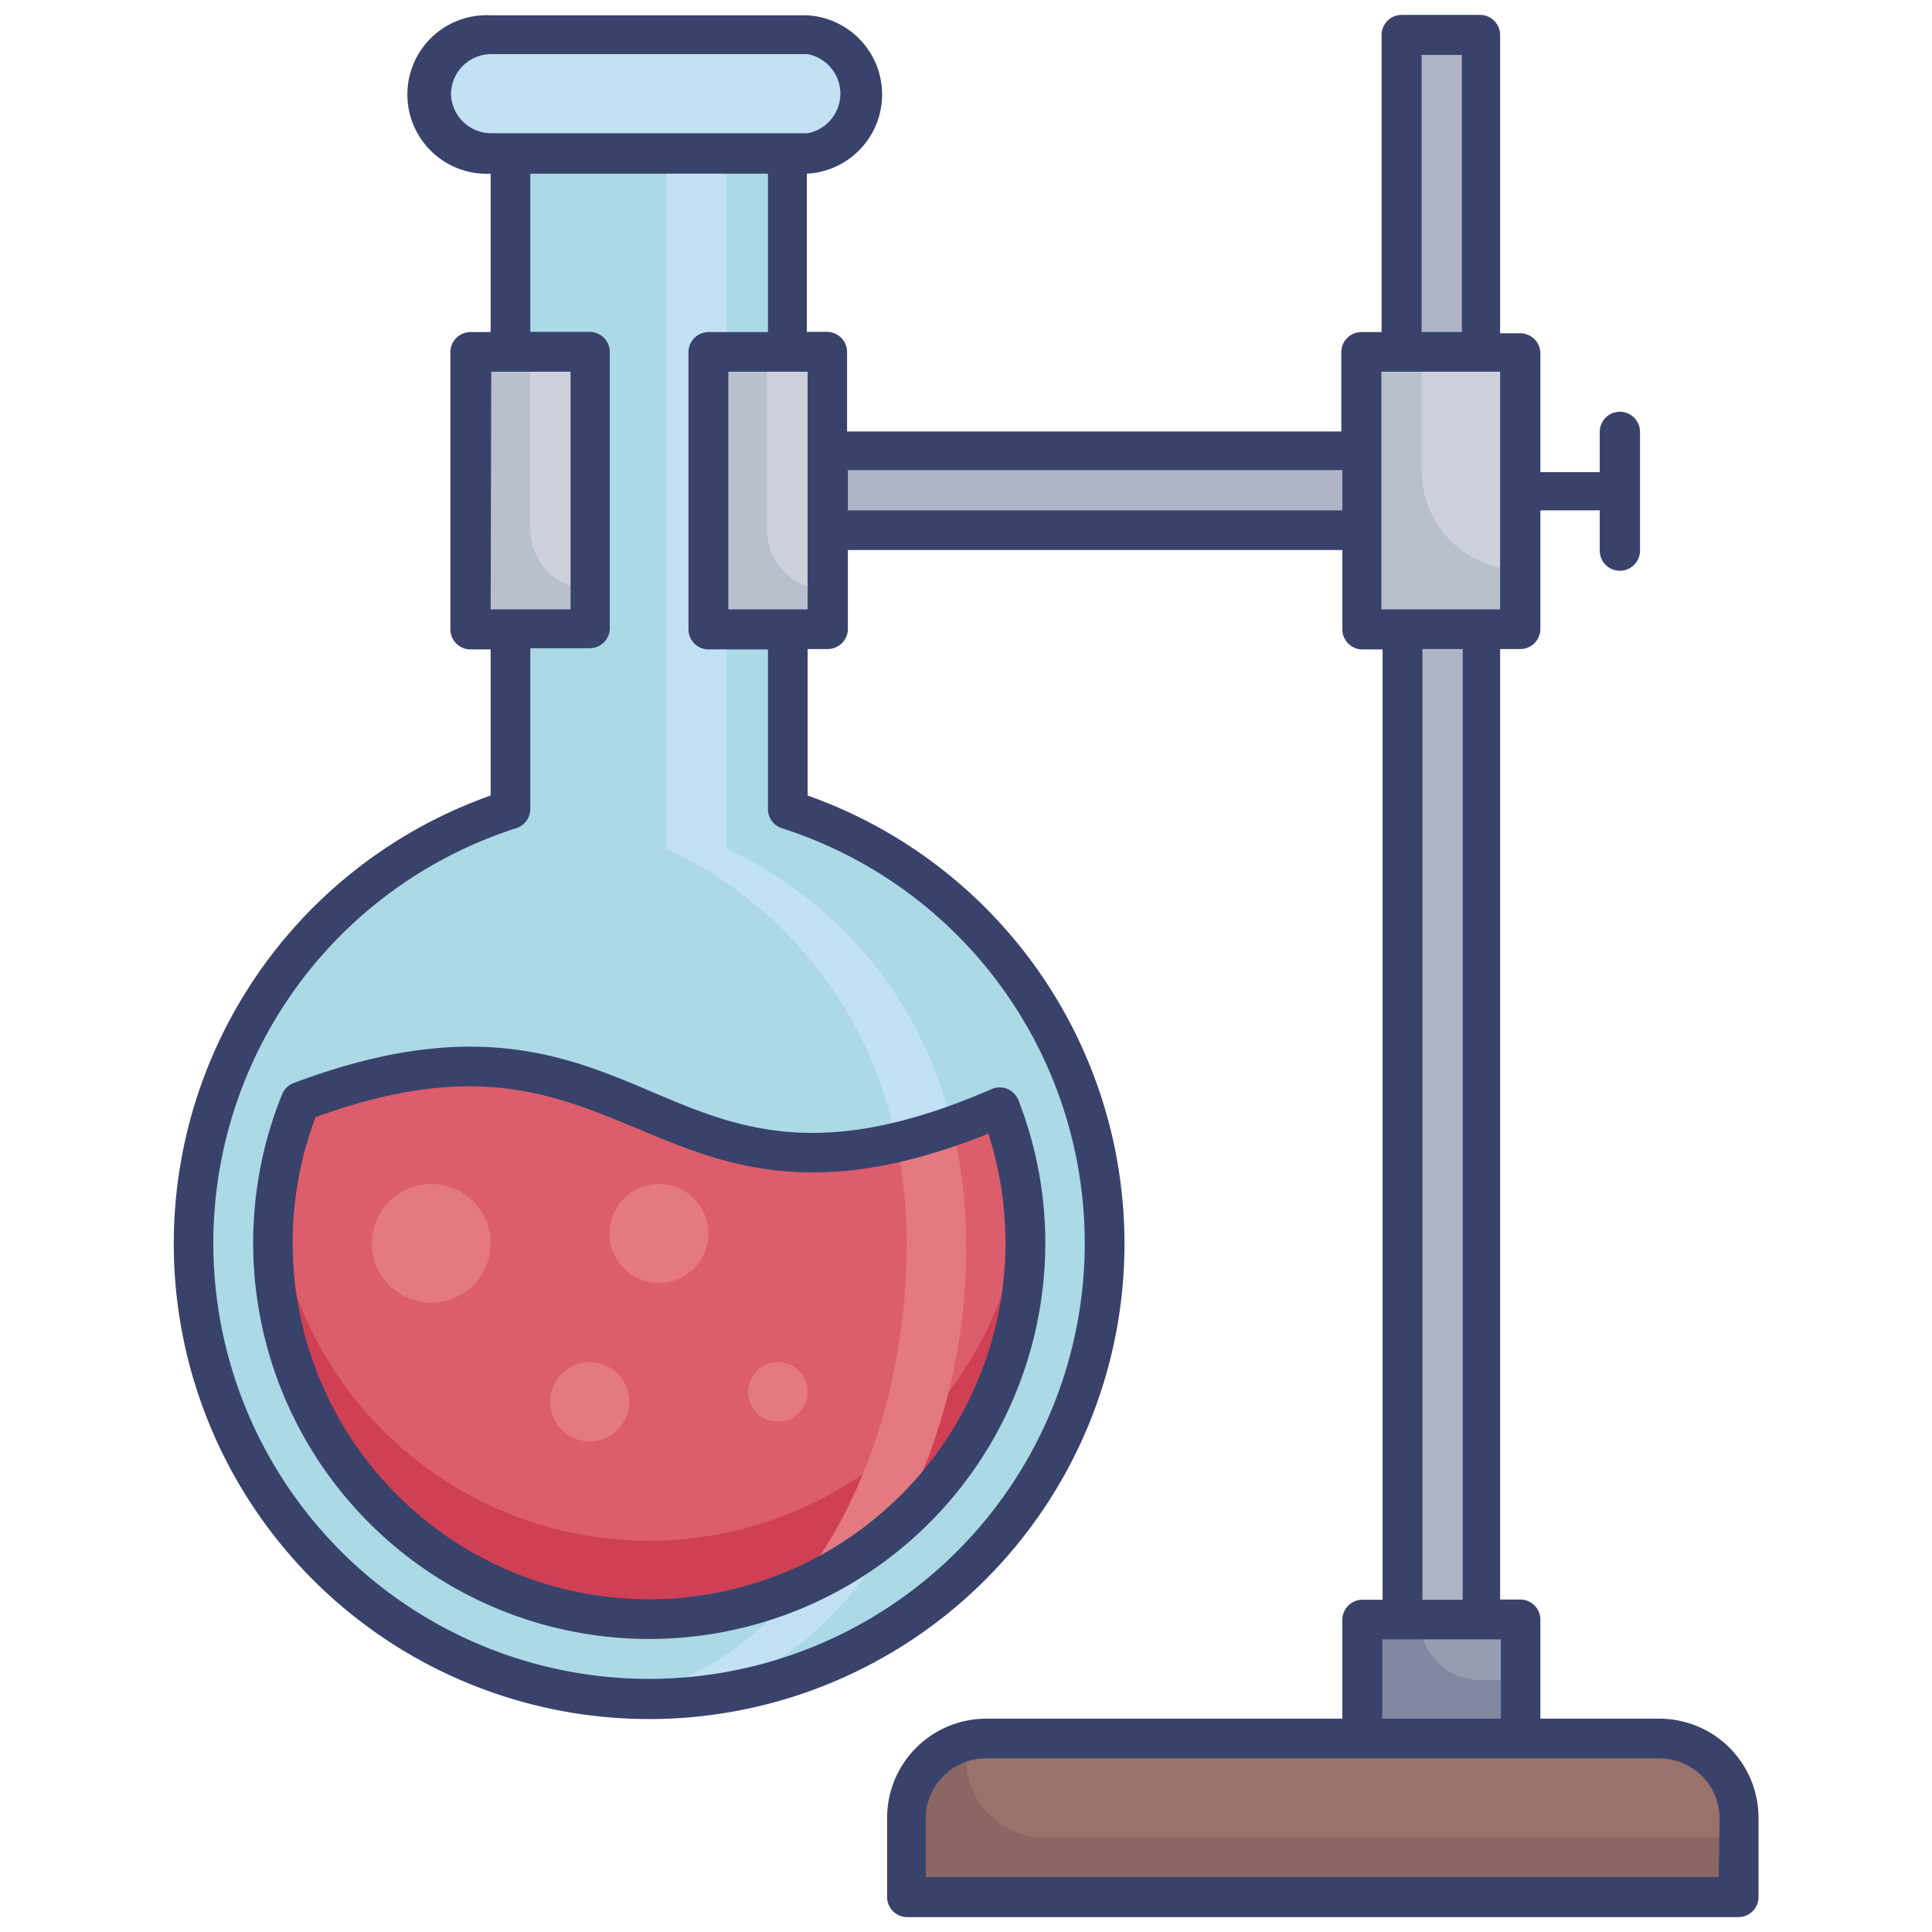
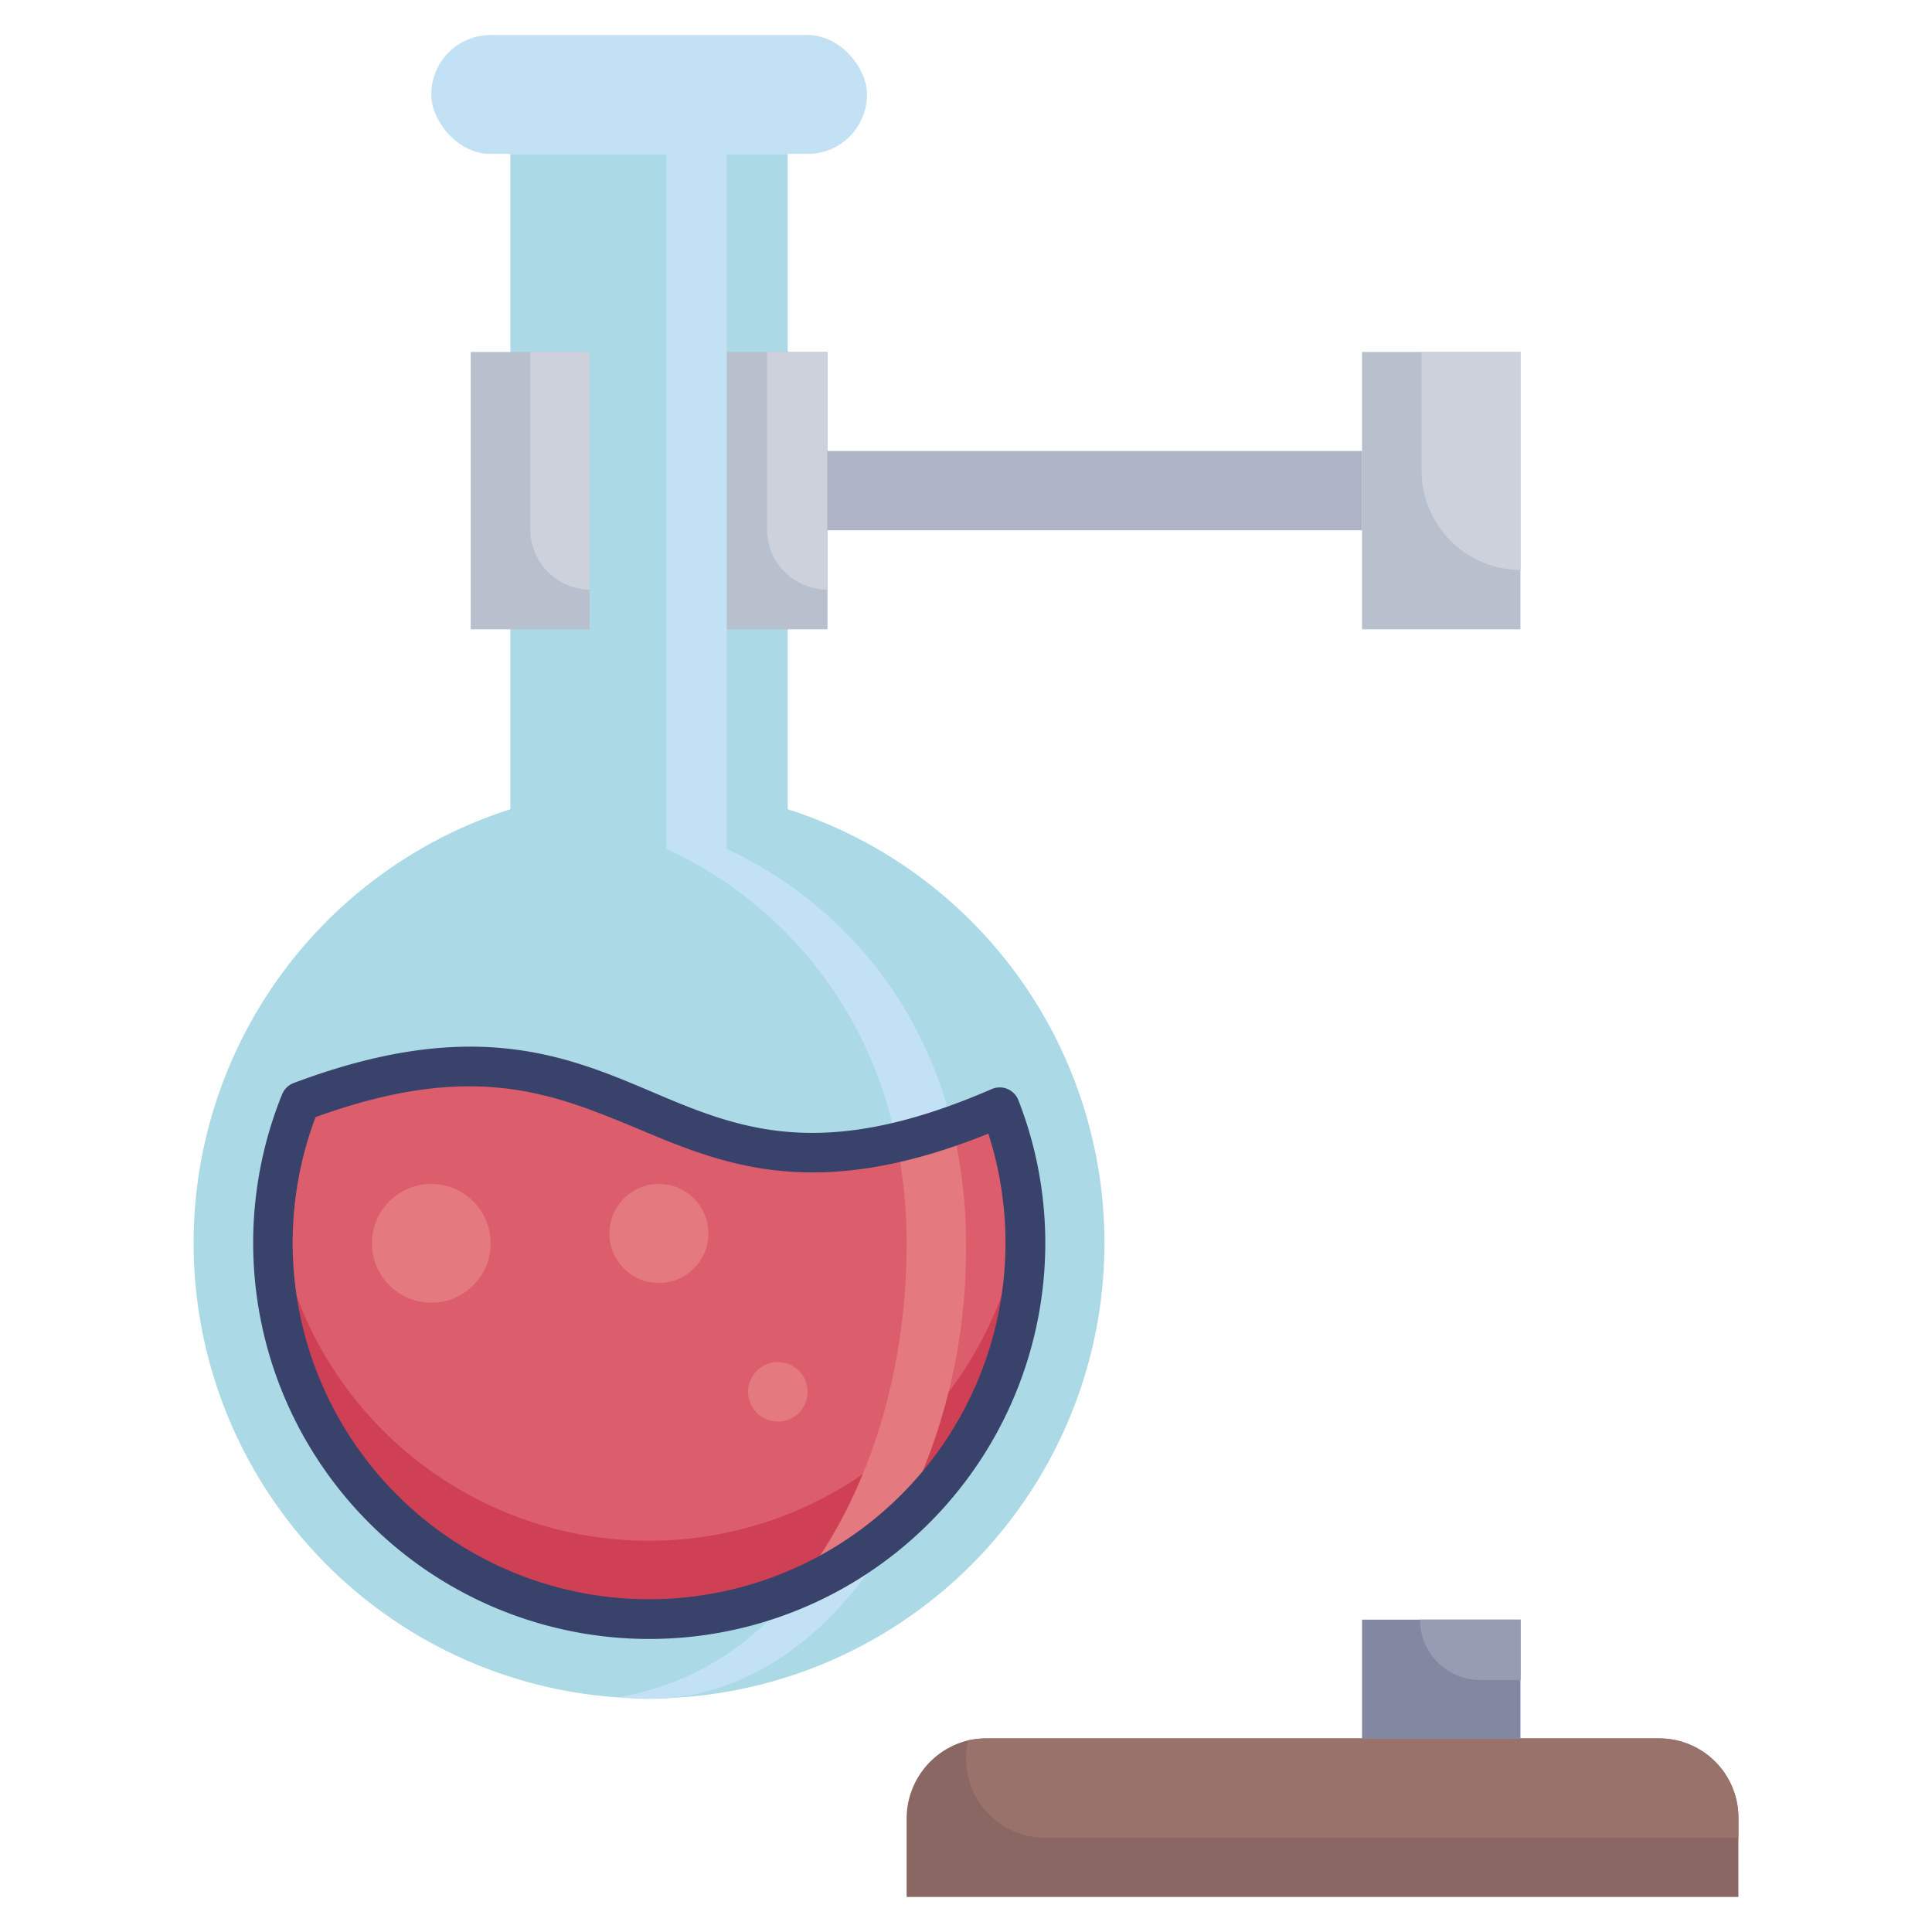
<svg xmlns="http://www.w3.org/2000/svg" id="Layer_1" data-name="Layer 1" viewBox="0 0 96 96">
  <defs>
    <style>.cls-1{fill:#abd9e6;}.cls-2{fill:#8a6762;}.cls-3{fill:#98726b;}.cls-4{fill:#8288a1;}.cls-5{fill:#969cb2;}.cls-6{fill:#aeb4c6;}.cls-7{fill:#b8c0ce;}.cls-8{fill:#ccd1dc;}.cls-9{fill:#c3e1f5;}.cls-10{fill:#cf4055;}.cls-11{fill:#dc5d6b;}.cls-12{fill:#e47980;}.cls-13{fill:#39426a;}</style>
  </defs>
  <title>chemistry, test tube, experiment, science, education, school</title>
  <path class="cls-1" d="M25.36,17.49V7.65H39.14V40.21a22.63,22.63,0,1,1-13.78,0V17.49Z" />
  <path class="cls-2" d="M86.38,90.32v3.94H45.05V90.32a4,4,0,0,1,3.05-3.84,4.24,4.24,0,0,1,.88-.1H82.45A3.94,3.94,0,0,1,86.38,90.32Z" />
  <path class="cls-3" d="M86.38,90.32v1H51.94A3.94,3.94,0,0,1,48,87.37h0a4.33,4.33,0,0,1,.1-.89,4.24,4.24,0,0,1,.88-.1H82.45A3.94,3.94,0,0,1,86.38,90.32Z" />
  <rect class="cls-4" x="67.68" y="80.48" width="7.87" height="5.91" />
  <path class="cls-5" d="M70.64,80.48h4.92a0,0,0,0,1,0,0v3a0,0,0,0,1,0,0h-2a3,3,0,0,1-3-3v0A0,0,0,0,1,70.64,80.48Z" />
-   <rect class="cls-6" x="69.65" y="31.27" width="3.94" height="49.21" />
  <rect class="cls-7" x="67.68" y="17.49" width="7.87" height="13.78" />
  <path class="cls-8" d="M75.56,17.49V28.32h0a4.93,4.93,0,0,1-4.92-4.93v-5.9Z" />
  <rect class="cls-7" x="23.39" y="17.49" width="5.91" height="13.78" />
  <path class="cls-8" d="M29.3,17.49V29.3h0a3,3,0,0,1-2.95-2.95V17.49Z" />
  <rect class="cls-7" x="35.21" y="17.49" width="5.91" height="13.78" />
  <path class="cls-8" d="M41.11,17.49V29.3h0a3,3,0,0,1-3-2.95V17.49Z" />
  <rect class="cls-6" x="41.11" y="22.41" width="26.57" height="3.94" />
-   <rect class="cls-6" x="69.65" y="1.74" width="3.94" height="15.75" />
  <rect class="cls-9" x="21.43" y="1.74" width="21.65" height="5.91" rx="2.95" />
  <path class="cls-10" d="M51,61.78a18.57,18.57,0,0,1-6.35,14A18,18,0,0,1,39.5,79a18.45,18.45,0,0,1-7.25,1.47,18.71,18.71,0,0,1-18.7-18.7,19,19,0,0,1,1.38-7c15.32-5.77,17.19,4.91,29.62,2A24.53,24.53,0,0,0,47.32,56c.75-.26,1.54-.57,2.36-.93a18.07,18.07,0,0,1,1.16,4.78A18.47,18.47,0,0,1,51,61.78Z" />
  <path class="cls-11" d="M50.84,59.8a18.69,18.69,0,0,1-37.18,0,18.61,18.61,0,0,1,1.27-5.06c17.22-6.48,17.45,7.81,34.75.28A18.07,18.07,0,0,1,50.84,59.8Z" />
  <path class="cls-9" d="M47.32,56a24.53,24.53,0,0,1-2.77.81A20.28,20.28,0,0,0,33.11,42.18V7.65h3V42.18A20.23,20.23,0,0,1,47.32,56Z" />
  <path class="cls-9" d="M44.6,75.8c-2.88,5.25-7.34,8.62-12.35,8.62a10.18,10.18,0,0,1-1.47-.1A13.82,13.82,0,0,0,39.5,79,18,18,0,0,0,44.6,75.8Z" />
  <path class="cls-12" d="M48,61.78a29.18,29.18,0,0,1-3.4,14A18,18,0,0,1,39.5,79c3.39-4.14,5.55-10.33,5.55-17.23a25,25,0,0,0-.5-5A24.53,24.53,0,0,0,47.32,56,24.34,24.34,0,0,1,48,61.78Z" />
-   <path class="cls-13" d="M82.45,85.4H76.54V80.48a1,1,0,0,0-1-1h-1V32.25h1a1,1,0,0,0,1-1V25.36h2.95v2a1,1,0,1,0,2,0v-5.9a1,1,0,1,0-2,0v2H76.54v-5.9a1,1,0,0,0-1-1h-1V1.74a1,1,0,0,0-1-1H69.65a1,1,0,0,0-1,1V16.5h-1a1,1,0,0,0-1,1v3.94H42.09V17.49a1,1,0,0,0-1-1h-1V8.63a3.94,3.94,0,0,0,0-7.87H24.38a3.94,3.94,0,1,0,0,7.87V16.5h-1a1,1,0,0,0-1,1V31.27a1,1,0,0,0,1,1h1v7.26a23.62,23.62,0,1,0,15.75,0V32.25h1a1,1,0,0,0,1-1V27.33H66.7v3.94a1,1,0,0,0,1,1h1V79.49h-1a1,1,0,0,0-1,1V85.4H49a4.93,4.93,0,0,0-4.92,4.92v3.94a1,1,0,0,0,1,1H86.38a1,1,0,0,0,1-1V90.32A4.93,4.93,0,0,0,82.45,85.4ZM70.64,2.73h2V16.5h-2Zm-2,15.74h5.9V30.28h-5.9V18.47ZM22.41,4.69a2,2,0,0,1,2-2H40.13a2,2,0,0,1,0,3.93H24.38A2,2,0,0,1,22.41,4.69Zm2,13.78h3.94V30.28H24.38ZM38.84,41.15a21.65,21.65,0,1,1-13.18,0,1,1,0,0,0,.69-.94v-8H29.3a1,1,0,0,0,1-1V17.49a1,1,0,0,0-1-1H26.35V8.63H38.16V16.5H35.21a1,1,0,0,0-1,1V31.27a1,1,0,0,0,1,1h2.95v8A1,1,0,0,0,38.84,41.15Zm1.29-10.87H36.19V18.47h3.94V30.28Zm2-4.92v-2H66.7v2Zm28.55,6.89h2V79.49h-2Zm-2,49.21h5.9V85.4h-5.9ZM85.4,93.27H46v-3A3,3,0,0,1,49,87.37H82.45a3,3,0,0,1,3,2.95Z" />
  <path class="cls-13" d="M14.58,53.82a1,1,0,0,0-.56.55,19.68,19.68,0,1,0,37.92,7.41,19.48,19.48,0,0,0-1.34-7.12,1,1,0,0,0-.54-.55,1,1,0,0,0-.77,0c-8.43,3.67-12.54,2-16.88.15S23.4,50.5,14.58,53.82Zm34.53,2.51a17.71,17.71,0,1,1-33.43-.82c7.82-2.84,11.78-1.18,16,.57C36,57.9,40.54,59.78,49.11,56.33Z" />
  <circle class="cls-12" cx="21.43" cy="61.78" r="2.95" />
-   <circle class="cls-12" cx="29.3" cy="69.65" r="1.97" />
  <circle class="cls-12" cx="38.65" cy="69.16" r="1.48" />
  <circle class="cls-12" cx="32.74" cy="61.29" r="2.46" />
</svg>